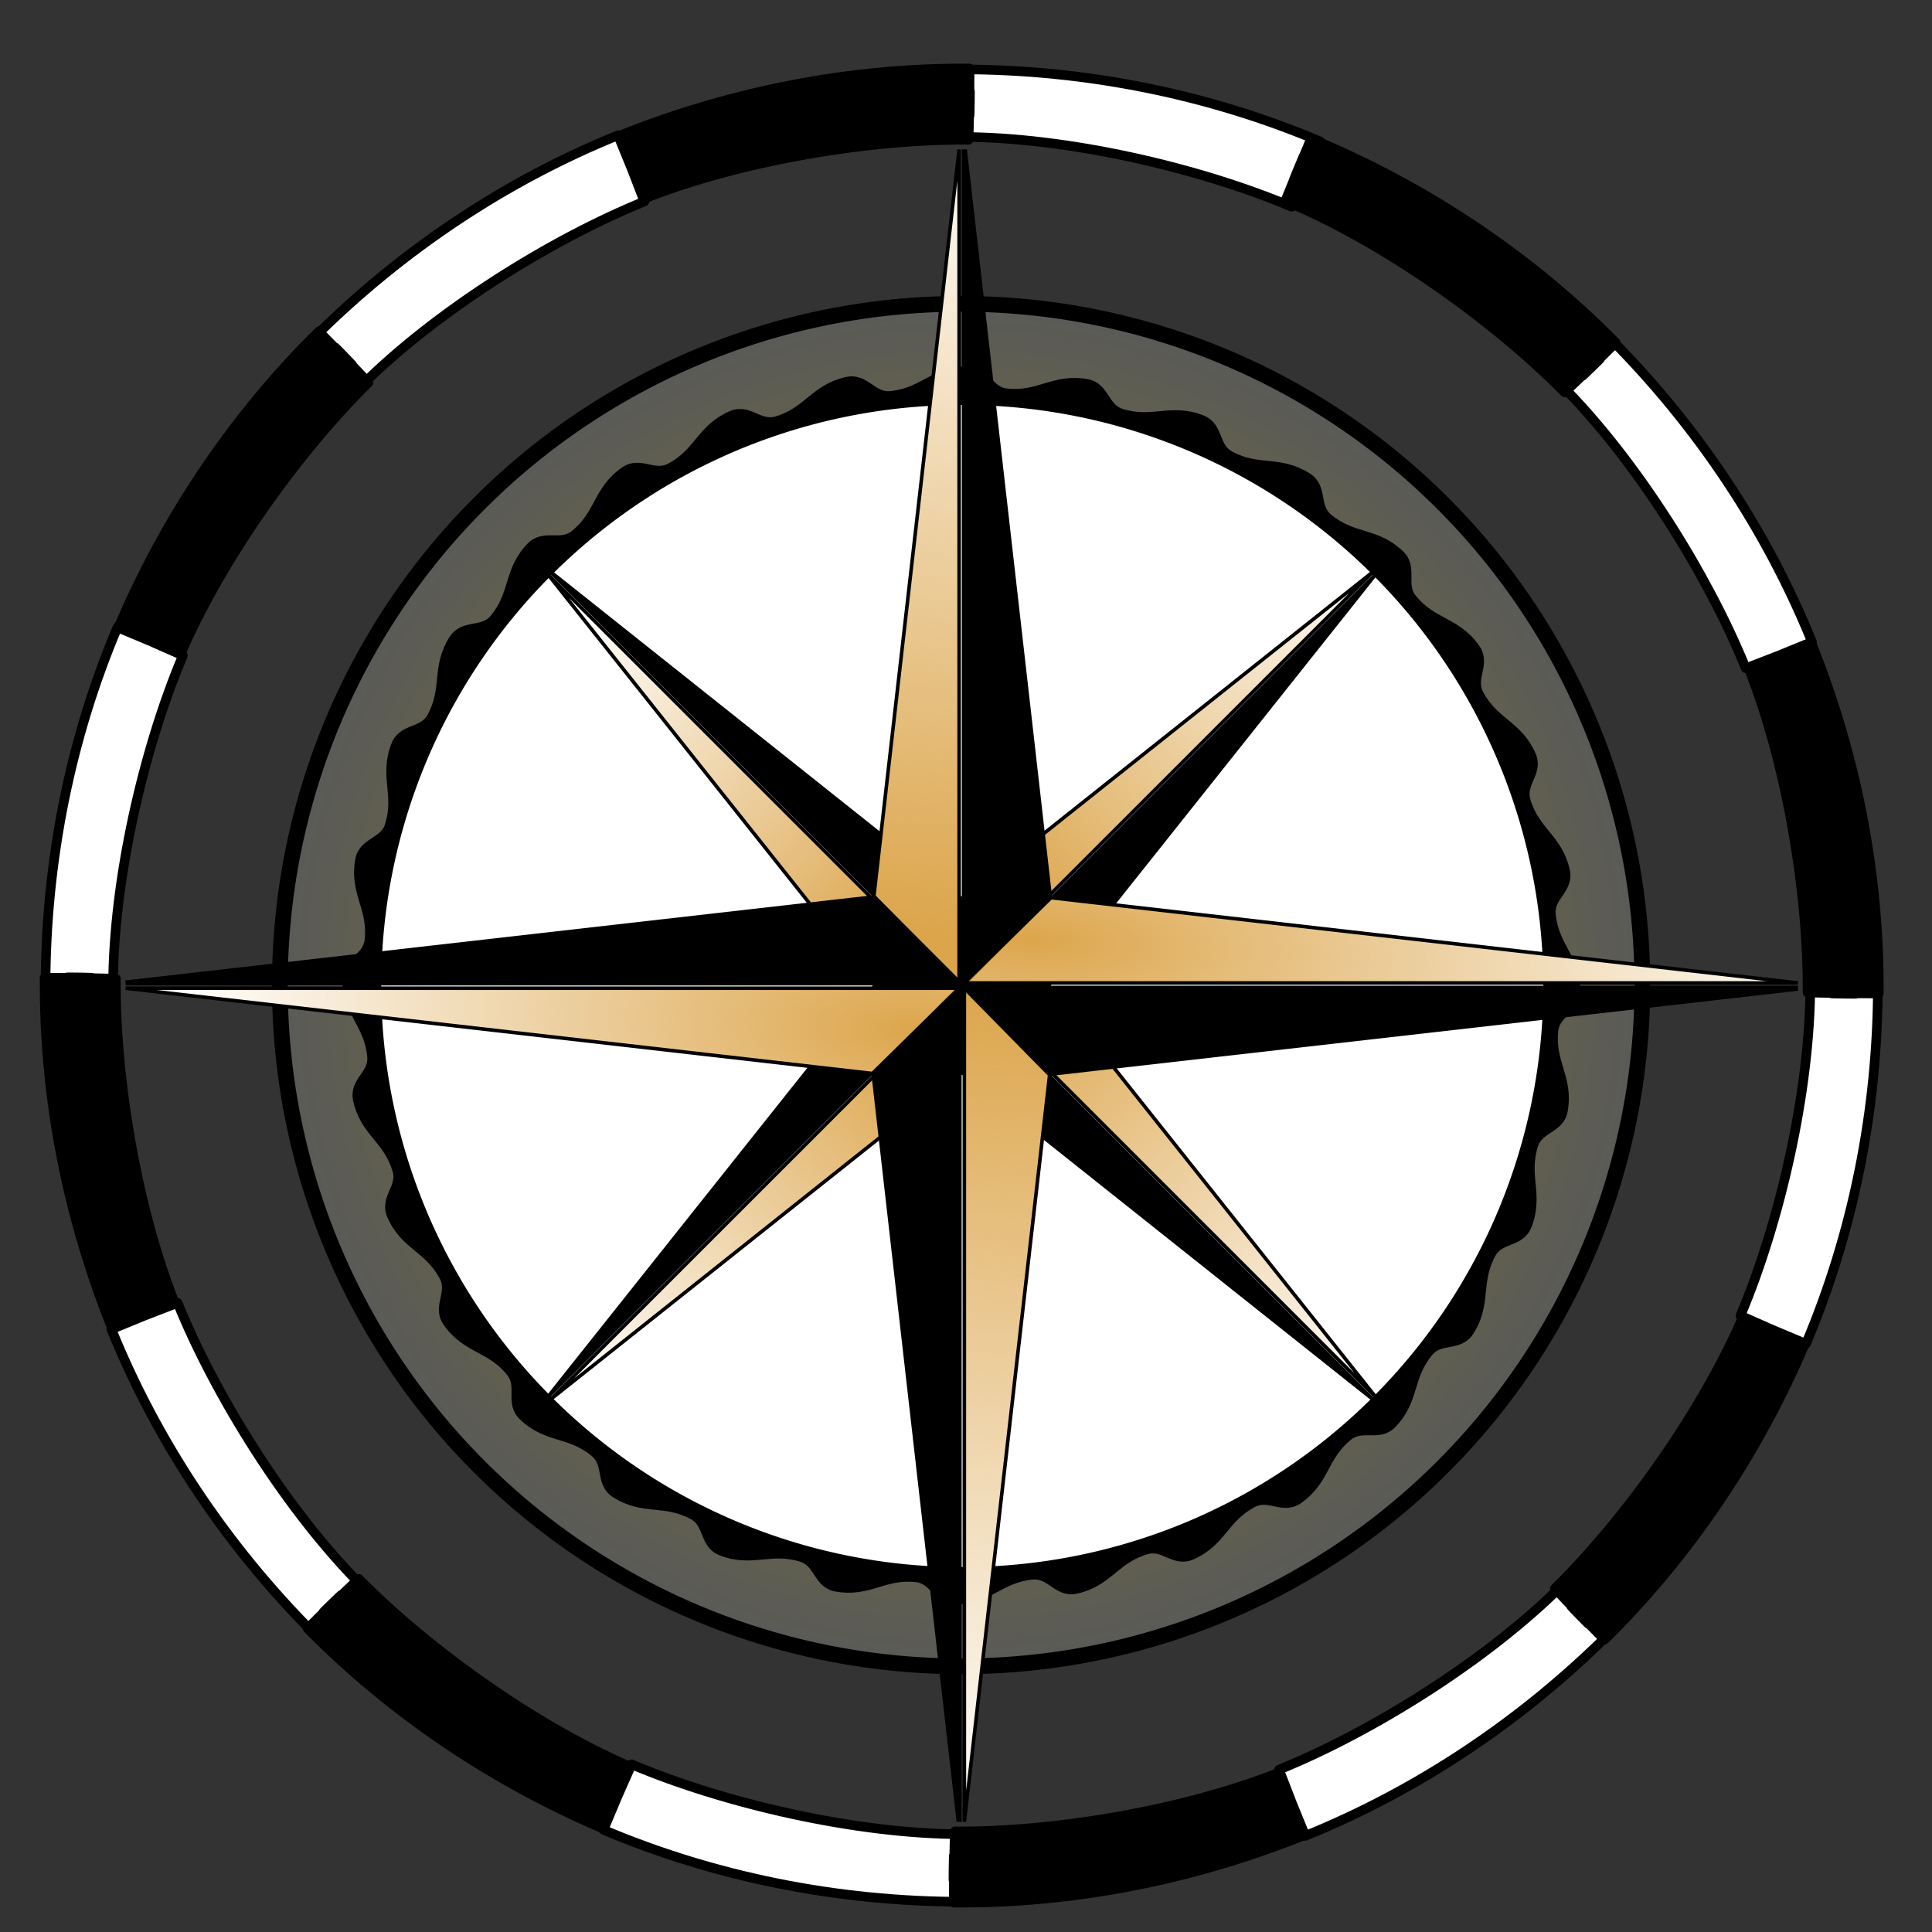
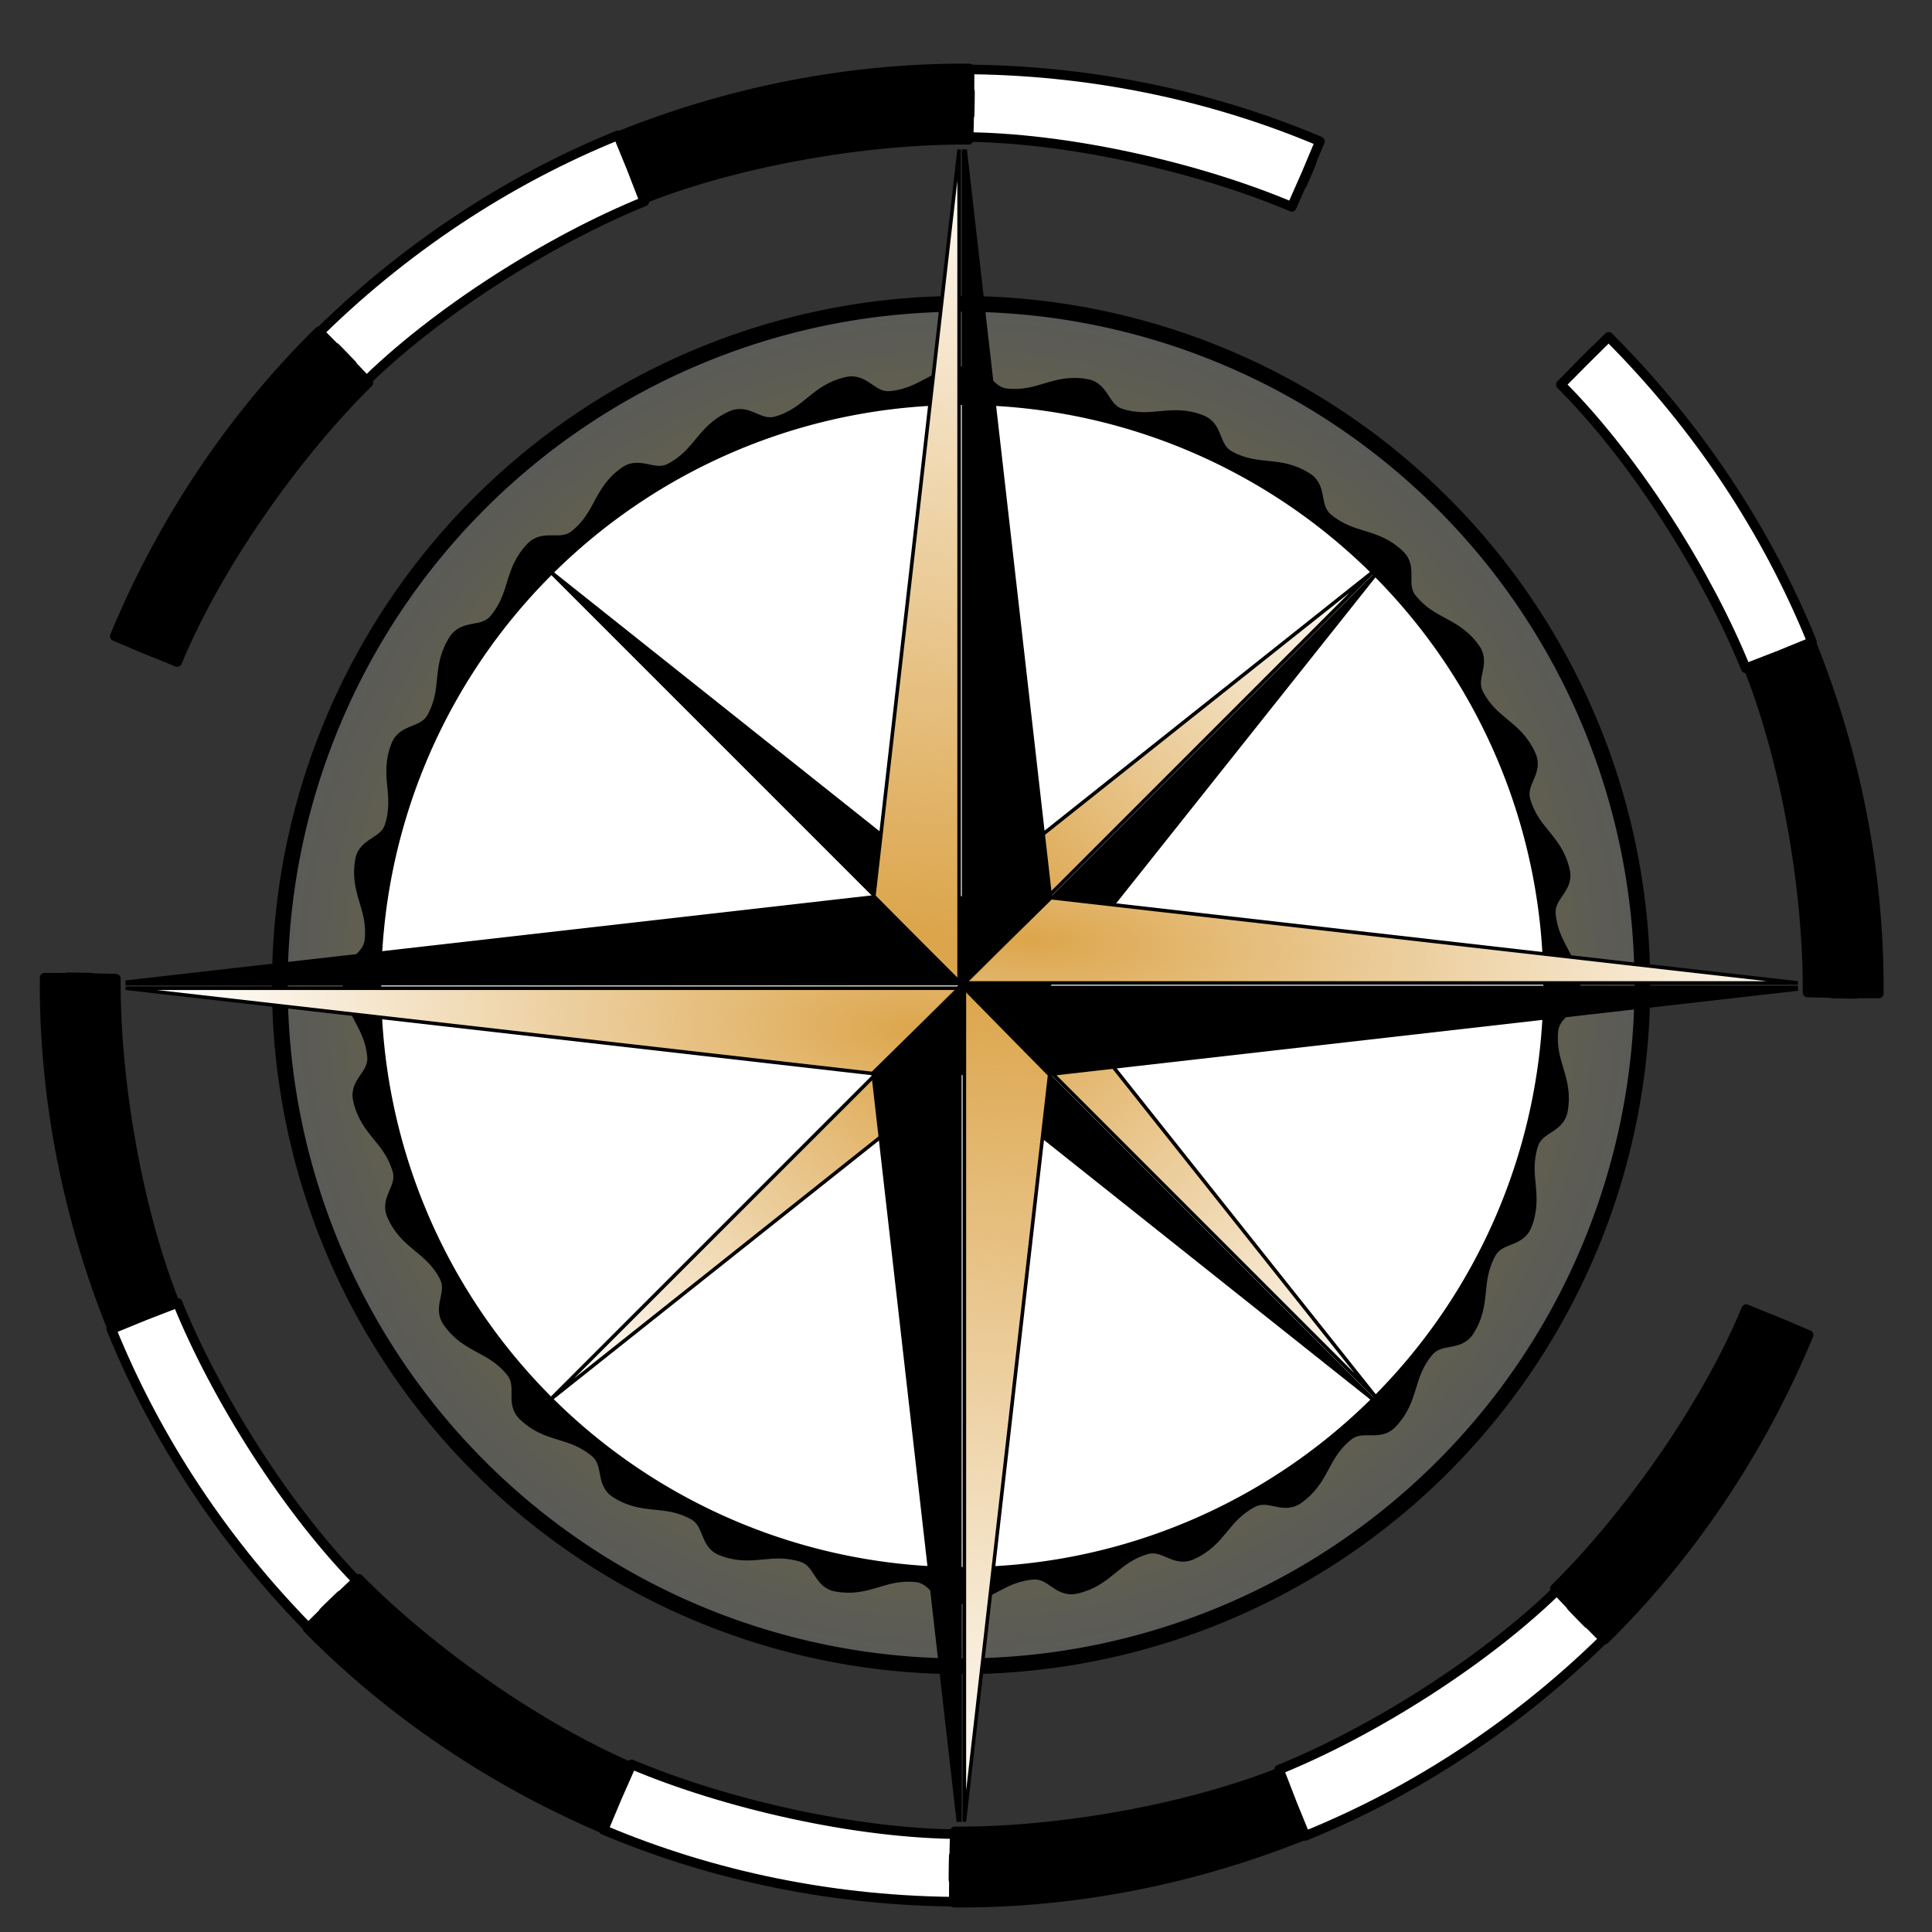
<svg xmlns="http://www.w3.org/2000/svg" xmlns:ns1="http://sodipodi.sourceforge.net/DTD/sodipodi-0.dtd" xmlns:ns2="http://www.inkscape.org/namespaces/inkscape" xmlns:xlink="http://www.w3.org/1999/xlink" version="1.0" width="64" height="64" id="svg2572" ns1:version="0.32" ns2:version="0.46" ns1:docname="compass-rose-mustard.svg" ns2:output_extension="org.inkscape.output.svg.inkscape">
  <rect width="100%" height="100%" fill="#333333" stroke="none" />
  <ns1:namedview ns2:window-height="713" ns2:window-width="756" ns2:pageshadow="2" ns2:pageopacity="0.0" guidetolerance="10.0" gridtolerance="10.0" objecttolerance="10.0" borderopacity="1.0" bordercolor="#666666" pagecolor="#ffffff" id="base" showgrid="false" ns2:zoom="7.78125" ns2:cx="59.180723" ns2:cy="32" ns2:window-x="97" ns2:window-y="2" ns2:current-layer="svg2572" />
  <defs id="defs2574">
    <ns2:perspective ns1:type="inkscape:persp3d" ns2:vp_x="0 : 32 : 1" ns2:vp_y="0 : 1000 : 0" ns2:vp_z="64 : 32 : 1" ns2:persp3d-origin="32 : 21.333333 : 1" id="perspective82" />
    <linearGradient id="linearGradient3595">
      <stop id="stop3597" style="stop-color:#f6e900;stop-opacity:0.416" offset="0" />
      <stop id="stop3605" style="stop-color:#bab43f;stop-opacity:0.455" offset="0.5" />
      <stop id="stop3603" style="stop-color:#7f7f7f;stop-opacity:0.498" offset="1" />
    </linearGradient>
    <linearGradient id="linearGradient3517">
      <stop id="stop3519" style="stop-color:#dca54b;stop-opacity:1" offset="0" />
      <stop id="stop3521" style="stop-color:#dca54b;stop-opacity:0" offset="1" />
    </linearGradient>
    <linearGradient id="linearGradient3459">
      <stop id="stop3461" style="stop-color:#dca54b;stop-opacity:1" offset="0" />
      <stop id="stop3463" style="stop-color:#dca54b;stop-opacity:0" offset="1" />
    </linearGradient>
    <linearGradient x1="29.299" y1="27.918" x2="17.771" y2="16.682" id="linearGradient3535" xlink:href="#linearGradient3459" gradientUnits="userSpaceOnUse" />
    <linearGradient x1="32.935" y1="26.281" x2="46.316" y2="14.864" id="linearGradient3537" xlink:href="#linearGradient3459" gradientUnits="userSpaceOnUse" />
    <linearGradient x1="33.117" y1="29.662" x2="46.409" y2="44.498" id="linearGradient3539" xlink:href="#linearGradient3459" gradientUnits="userSpaceOnUse" />
    <linearGradient x1="30.208" y1="32.1" x2="17.771" y2="44.591" id="linearGradient3541" xlink:href="#linearGradient3459" gradientUnits="userSpaceOnUse" />
    <linearGradient x1="8.199" y1="-3.173" x2="9.787" y2="-32.227" id="linearGradient3553" xlink:href="#linearGradient3459" gradientUnits="userSpaceOnUse" />
    <radialGradient cx="12.182" cy="-3.053" r="14.973" fx="12.182" fy="-3.053" id="radialGradient3555" xlink:href="#linearGradient3459" gradientUnits="userSpaceOnUse" gradientTransform="matrix(1.844,0.107,-6.158428e-3,0.106,-10.3,-3.892)" />
    <linearGradient x1="11.437" y1="-1.245" x2="9.849" y2="28.7" id="linearGradient3557" xlink:href="#linearGradient3459" gradientUnits="userSpaceOnUse" />
    <radialGradient cx="6.295" cy="1.491" r="14.973" fx="6.295" fy="1.491" id="radialGradient3559" xlink:href="#linearGradient3517" gradientUnits="userSpaceOnUse" gradientTransform="matrix(-1.79,-0.106,4.3403679e-2,-0.727,19.389,2.098)" />
    <radialGradient cx="40.727" cy="32" r="21.886" fx="40.727" fy="32" id="radialGradient3601" xlink:href="#linearGradient3595" gradientUnits="userSpaceOnUse" />
    <radialGradient cx="6.295" cy="1.491" r="14.973" fx="6.295" fy="1.491" id="radialGradient3608" xlink:href="#linearGradient3517" gradientUnits="userSpaceOnUse" gradientTransform="matrix(-1.79,-0.106,4.3403679e-2,-0.727,47.855,31.904)" />
    <linearGradient x1="11.437" y1="-1.245" x2="9.849" y2="28.7" id="linearGradient3612" xlink:href="#linearGradient3459" gradientUnits="userSpaceOnUse" gradientTransform="translate(28.467,29.806)" />
    <radialGradient cx="12.182" cy="-3.053" r="14.973" fx="12.182" fy="-3.053" id="radialGradient3616" xlink:href="#linearGradient3459" gradientUnits="userSpaceOnUse" gradientTransform="matrix(1.992,0.107,-3.4794317e-2,0.646,16.278,27.564)" />
    <linearGradient x1="8.199" y1="-3.173" x2="9.787" y2="-32.227" id="linearGradient3620" xlink:href="#linearGradient3459" gradientUnits="userSpaceOnUse" gradientTransform="translate(28.467,29.806)" />
    <linearGradient x1="8.199" y1="-3.173" x2="9.787" y2="-32.227" id="linearGradient3633" xlink:href="#linearGradient3459" gradientUnits="userSpaceOnUse" gradientTransform="translate(28.467,29.806)" />
    <radialGradient cx="12.182" cy="-3.053" r="14.973" fx="12.182" fy="-3.053" id="radialGradient3635" xlink:href="#linearGradient3459" gradientUnits="userSpaceOnUse" gradientTransform="matrix(1.992,0.107,-3.4794317e-2,0.646,16.278,27.564)" />
    <linearGradient x1="11.437" y1="-1.245" x2="9.849" y2="28.7" id="linearGradient3637" xlink:href="#linearGradient3459" gradientUnits="userSpaceOnUse" gradientTransform="translate(28.467,29.806)" />
    <radialGradient cx="6.295" cy="1.491" r="14.973" fx="6.295" fy="1.491" id="radialGradient3639" xlink:href="#linearGradient3517" gradientUnits="userSpaceOnUse" gradientTransform="matrix(-1.79,-0.106,4.3403679e-2,-0.727,47.855,31.904)" />
  </defs>
  <g id="layer1">
    <path d="M 62.364,32 A 21.636,21.636 0 1 1 19.091,32 A 21.636,21.636 0 1 1 62.364,32 z" transform="matrix(1.043,0,0,1.043,-10.641,-0.744)" id="path3585" style="opacity:1;fill:url(#radialGradient3601);fill-opacity:1;fill-rule:evenodd;stroke:#000000;stroke-width:0.5;stroke-linecap:butt;stroke-linejoin:miter;marker:none;marker-start:none;marker-mid:none;marker-end:none;stroke-miterlimit:4;stroke-dasharray:none;stroke-dashoffset:0;stroke-opacity:1;visibility:visible;display:inline;overflow:visible;enable-background:accumulate" />
    <path d="M 39.918,34.933 C 38.908,36.142 39.265,37.219 38.175,38.358 C 37.559,39.002 36.775,38.384 36.08,38.944 C 34.854,39.933 34.993,41.059 33.703,41.963 C 32.972,42.475 32.324,41.716 31.533,42.129 C 30.137,42.86 30.054,43.992 28.613,44.626 C 27.796,44.986 27.308,44.115 26.453,44.366 C 24.941,44.81 24.639,45.904 23.101,46.246 C 22.23,46.439 21.921,45.49 21.033,45.569 C 19.464,45.71 18.954,46.724 17.379,46.759 C 16.487,46.778 16.37,45.787 15.483,45.692 C 13.916,45.523 13.218,46.418 11.667,46.145 C 10.788,45.991 10.867,44.995 10.015,44.729 C 8.512,44.258 7.653,45 6.184,44.429 C 5.353,44.106 5.624,43.145 4.841,42.718 C 3.458,41.963 2.471,42.523 1.142,41.677 C 0.389,41.198 0.843,40.308 0.158,39.736 C -1.051,38.726 -2.128,39.083 -3.267,37.993 C -3.911,37.377 -3.293,36.593 -3.853,35.898 C -4.842,34.672 -5.968,34.811 -6.872,33.521 C -7.384,32.79 -6.625,32.142 -7.038,31.352 C -7.769,29.956 -8.901,29.873 -9.536,28.431 C -9.895,27.614 -9.024,27.127 -9.275,26.271 C -9.72,24.759 -10.813,24.457 -11.155,22.919 C -11.348,22.048 -10.399,21.74 -10.478,20.851 C -10.619,19.282 -11.633,18.772 -11.668,17.197 C -11.687,16.305 -10.696,16.188 -10.601,15.301 C -10.433,13.734 -11.328,13.037 -11.054,11.485 C -10.9,10.607 -9.904,10.685 -9.638,9.834 C -9.167,8.33 -9.909,7.471 -9.338,6.002 C -9.015,5.171 -8.055,5.442 -7.627,4.659 C -6.872,3.276 -7.432,2.289 -6.586,0.96 C -6.107,0.208 -5.217,0.661 -4.645,-0.024 C -3.635,-1.233 -3.992,-2.31 -2.903,-3.449 C -2.286,-4.093 -1.502,-3.475 -0.807,-4.035 C 0.419,-5.024 0.28,-6.15 1.57,-7.054 C 2.301,-7.566 2.949,-6.807 3.739,-7.22 C 5.135,-7.951 5.218,-9.082 6.66,-9.717 C 7.477,-10.077 7.964,-9.206 8.82,-9.457 C 10.332,-9.901 10.634,-10.995 12.172,-11.337 C 13.043,-11.53 13.351,-10.581 14.24,-10.66 C 15.809,-10.801 16.319,-11.815 17.894,-11.849 C 18.786,-11.869 18.903,-10.878 19.79,-10.783 C 21.357,-10.614 22.054,-11.509 23.606,-11.236 C 24.484,-11.081 24.406,-10.086 25.257,-9.82 C 26.761,-9.349 27.62,-10.091 29.088,-9.52 C 29.92,-9.197 29.649,-8.236 30.432,-7.809 C 31.815,-7.054 32.802,-7.614 34.131,-6.768 C 34.883,-6.289 34.43,-5.399 35.115,-4.827 C 36.324,-3.817 37.401,-4.174 38.54,-3.084 C 39.184,-2.468 38.566,-1.684 39.126,-0.989 C 40.115,0.237 41.241,0.098 42.145,1.388 C 42.657,2.119 41.898,2.767 42.311,3.558 C 43.042,4.953 44.173,5.036 44.808,6.478 C 45.168,7.295 44.297,7.783 44.548,8.638 C 44.992,10.15 46.086,10.452 46.428,11.99 C 46.621,12.861 45.671,13.17 45.751,14.058 C 45.892,15.627 46.906,16.137 46.94,17.712 C 46.96,18.604 45.969,18.721 45.873,19.608 C 45.705,21.175 46.6,21.872 46.327,23.424 C 46.172,24.303 45.177,24.224 44.911,25.076 C 44.44,26.579 45.182,27.438 44.611,28.907 C 44.288,29.738 43.327,29.467 42.9,30.25 C 42.145,31.633 42.705,32.62 41.859,33.949 C 41.38,34.702 40.49,34.248 39.918,34.933 z" transform="matrix(0.694,0,0,0.694,19.61,20.527)" id="path3561" style="opacity:1;fill:#000000;fill-opacity:1;fill-rule:evenodd;stroke:#000000;stroke-width:0.5;stroke-linecap:butt;stroke-linejoin:miter;marker:none;marker-start:none;marker-mid:none;marker-end:none;stroke-miterlimit:4;stroke-dasharray:none;stroke-dashoffset:0;stroke-opacity:1;visibility:visible;display:inline;overflow:visible;enable-background:accumulate" />
    <path d="M 62.364,32 A 21.636,21.636 0 1 1 19.091,32 A 21.636,21.636 0 1 1 62.364,32 z" transform="matrix(0.9,0,0,0.9,-4.778,3.863)" id="path3565" style="opacity:1;fill:#ffffff;fill-opacity:1;fill-rule:evenodd;stroke:#000000;stroke-width:0.5;stroke-linecap:butt;stroke-linejoin:miter;marker:none;marker-start:none;marker-mid:none;marker-end:none;stroke-miterlimit:4;stroke-dasharray:none;stroke-dashoffset:0;stroke-opacity:1;visibility:visible;display:inline;overflow:visible;enable-background:accumulate" />
    <g transform="matrix(0.926,0,0,0.926,2.648,5.122)" id="g3525">
      <path d="M 16.838,14.927 L 31.547,29.636 L 31.547,26.627 L 16.838,14.927 z" id="path7715" style="fill:#000000;fill-opacity:1;fill-rule:evenodd;stroke:#000000;stroke-width:0.127px;stroke-linecap:butt;stroke-linejoin:miter;stroke-opacity:1" />
-       <path d="M 16.745,15.02 L 31.454,29.729 L 28.419,29.703 L 16.745,15.02 z" id="path7717" style="opacity:1;fill:url(#linearGradient3535);fill-opacity:1;fill-rule:evenodd;stroke:#000000;stroke-width:0.127px;stroke-linecap:butt;stroke-linejoin:miter;marker:none;marker-start:none;marker-mid:none;marker-end:none;stroke-miterlimit:4;stroke-dasharray:none;stroke-dashoffset:0;stroke-opacity:1;visibility:visible;display:inline;overflow:visible;enable-background:accumulate" />
      <path d="M 46.346,15.02 L 31.637,29.729 L 34.646,29.729 L 46.346,15.02 z" id="path7721" style="fill:#000000;fill-opacity:1;fill-rule:evenodd;stroke:#000000;stroke-width:0.127px;stroke-linecap:butt;stroke-linejoin:miter;stroke-opacity:1" />
      <path d="M 46.253,14.927 L 31.544,29.636 L 31.57,26.601 L 46.253,14.927 z" id="path7723" style="fill:url(#linearGradient3537);fill-opacity:1;fill-rule:evenodd;stroke:#000000;stroke-width:0.127px;stroke-linecap:butt;stroke-linejoin:miter;stroke-opacity:1" />
      <path d="M 46.253,44.528 L 31.544,29.819 L 31.544,32.828 L 46.253,44.528 z" id="path7727" style="fill:#000000;fill-opacity:1;fill-rule:evenodd;stroke:#000000;stroke-width:0.127px;stroke-linecap:butt;stroke-linejoin:miter;stroke-opacity:1" />
      <path d="M 46.346,44.435 L 31.637,29.726 L 34.672,29.751 L 46.346,44.435 z" id="path7729" style="opacity:1;fill:url(#linearGradient3539);fill-opacity:1;fill-rule:evenodd;stroke:#000000;stroke-width:0.127px;stroke-linecap:butt;stroke-linejoin:miter;marker:none;marker-start:none;marker-mid:none;marker-end:none;stroke-miterlimit:4;stroke-dasharray:none;stroke-dashoffset:0;stroke-opacity:1;visibility:visible;display:inline;overflow:visible;enable-background:accumulate" />
-       <path d="M 16.745,44.435 L 31.454,29.726 L 28.445,29.726 L 16.745,44.435 z" id="path7733" style="fill:#000000;fill-opacity:1;fill-rule:evenodd;stroke:#000000;stroke-width:0.127px;stroke-linecap:butt;stroke-linejoin:miter;stroke-opacity:1" />
-       <path d="M 16.838,44.528 L 31.547,29.819 L 31.521,32.854 L 16.838,44.528 z" id="path7735" style="opacity:1;fill:url(#linearGradient3541);fill-opacity:1;fill-rule:evenodd;stroke:#000000;stroke-width:0.127px;stroke-linecap:butt;stroke-linejoin:miter;marker:none;marker-start:none;marker-mid:none;marker-end:none;stroke-miterlimit:4;stroke-dasharray:none;stroke-dashoffset:0;stroke-opacity:1;visibility:visible;display:inline;overflow:visible;enable-background:accumulate" />
+       <path d="M 16.838,44.528 L 31.547,29.819 L 31.521,32.854 z" id="path7735" style="opacity:1;fill:url(#linearGradient3541);fill-opacity:1;fill-rule:evenodd;stroke:#000000;stroke-width:0.127px;stroke-linecap:butt;stroke-linejoin:miter;marker:none;marker-start:none;marker-mid:none;marker-end:none;stroke-miterlimit:4;stroke-dasharray:none;stroke-dashoffset:0;stroke-opacity:1;visibility:visible;display:inline;overflow:visible;enable-background:accumulate" />
    </g>
    <g transform="matrix(0.926,0,0,0.926,22.766,33.826)" id="g3567" style="fill:#ffffff;fill-opacity:1;stroke:none;stroke-opacity:1">
      <path d="M 9.912,-31.182 L 9.912,-1.364 L 12.963,-4.414 L 9.912,-31.182 z" id="path3569" style="fill:#ffffff;fill-opacity:1;fill-rule:evenodd;stroke:none;stroke-width:0.182px;stroke-linecap:butt;stroke-linejoin:miter;stroke-opacity:1" />
      <path d="M 9.724,-31.182 L 9.724,-1.364 L 6.674,-4.466 L 9.724,-31.182 z" id="path3571" style="opacity:1;fill:#ffffff;fill-opacity:1;fill-rule:evenodd;stroke:none;stroke-width:0.127px;stroke-linecap:butt;stroke-linejoin:miter;marker:none;marker-start:none;marker-mid:none;marker-end:none;stroke-miterlimit:4;stroke-dasharray:none;stroke-dashoffset:0;stroke-opacity:1;visibility:visible;display:inline;overflow:visible;enable-background:accumulate" />
      <path d="M 39.727,-1.178 L 9.909,-1.178 L 12.959,1.872 L 39.727,-1.178 z" id="path3573" style="fill:#ffffff;fill-opacity:1;fill-rule:evenodd;stroke:none;stroke-width:0.182px;stroke-linecap:butt;stroke-linejoin:miter;stroke-opacity:1" />
      <path d="M 39.727,-1.367 L 9.909,-1.367 L 13.011,-4.417 L 39.727,-1.367 z" id="path3575" style="opacity:1;fill:#ffffff;fill-opacity:1;fill-rule:evenodd;stroke:none;stroke-width:0.127px;stroke-linecap:butt;stroke-linejoin:miter;marker:none;marker-start:none;marker-mid:none;marker-end:none;stroke-miterlimit:4;stroke-dasharray:none;stroke-dashoffset:0;stroke-opacity:1;visibility:visible;display:inline;overflow:visible;enable-background:accumulate" />
      <path d="M 9.724,28.636 L 9.724,-1.182 L 6.674,1.868 L 9.724,28.636 z" id="path3577" style="fill:#ffffff;fill-opacity:1;fill-rule:evenodd;stroke:none;stroke-width:0.182px;stroke-linecap:butt;stroke-linejoin:miter;stroke-opacity:1" />
      <path d="M 9.912,28.636 L 9.912,-1.182 L 12.963,1.92 L 9.912,28.636 z" id="path3579" style="opacity:1;fill:#ffffff;fill-opacity:1;fill-rule:evenodd;stroke:none;stroke-width:0.127px;stroke-linecap:butt;stroke-linejoin:miter;marker:none;marker-start:none;marker-mid:none;marker-end:none;stroke-miterlimit:4;stroke-dasharray:none;stroke-dashoffset:0;stroke-opacity:1;visibility:visible;display:inline;overflow:visible;enable-background:accumulate" />
      <path d="M -20.091,-1.367 L 9.727,-1.367 L 6.677,-4.417 L -20.091,-1.367 z" id="path3581" style="fill:#ffffff;fill-opacity:1;fill-rule:evenodd;stroke:none;stroke-width:0.182px;stroke-linecap:butt;stroke-linejoin:miter;stroke-opacity:1" />
      <path d="M -20.091,-1.178 L 9.727,-1.178 L 6.625,1.872 L -20.091,-1.178 z" id="path3583" style="opacity:1;fill:#ffffff;fill-opacity:1;fill-rule:evenodd;stroke:none;stroke-width:0.127px;stroke-linecap:butt;stroke-linejoin:miter;marker:none;marker-start:none;marker-mid:none;marker-end:none;stroke-miterlimit:4;stroke-dasharray:none;stroke-dashoffset:0;stroke-opacity:1;visibility:visible;display:inline;overflow:visible;enable-background:accumulate" />
    </g>
    <g transform="matrix(0.926,0,0,0.926,-3.593,6.227)" id="g3623">
      <path d="M 38.379,-1.376 L 38.379,28.443 L 41.429,25.392 L 38.379,-1.376 z" id="path2393" style="fill:#000000;fill-opacity:1;fill-rule:evenodd;stroke:#000000;stroke-width:0.182px;stroke-linecap:butt;stroke-linejoin:miter;stroke-opacity:1" />
      <path d="M 38.191,-1.376 L 38.191,28.443 L 35.141,25.34 L 38.191,-1.376 z" id="path7160" style="fill:url(#linearGradient3633);fill-opacity:1;fill-rule:evenodd;stroke:#000000;stroke-width:0.127px;stroke-linecap:butt;stroke-linejoin:miter;marker:none;marker-start:none;marker-mid:none;marker-end:none;stroke-miterlimit:4;stroke-dasharray:none;stroke-dashoffset:0;stroke-opacity:1;visibility:visible;display:inline;overflow:visible;enable-background:accumulate" />
      <path d="M 68.194,28.628 L 38.376,28.628 L 41.426,31.678 L 68.194,28.628 z" id="path7681" style="fill:#000000;fill-opacity:1;fill-rule:evenodd;stroke:#000000;stroke-width:0.182px;stroke-linecap:butt;stroke-linejoin:miter;stroke-opacity:1" />
      <path d="M 68.194,28.439 L 38.376,28.439 L 41.478,25.389 L 68.194,28.439 z" id="path7683" style="fill:url(#radialGradient3635);fill-opacity:1;fill-rule:evenodd;stroke:#000000;stroke-width:0.127px;stroke-linecap:butt;stroke-linejoin:miter;marker:none;marker-start:none;marker-mid:none;marker-end:none;stroke-miterlimit:4;stroke-dasharray:none;stroke-dashoffset:0;stroke-opacity:1;visibility:visible;display:inline;overflow:visible;enable-background:accumulate" />
      <path d="M 38.191,58.443 L 38.191,28.624 L 35.141,31.674 L 38.191,58.443 z" id="path7687" style="fill:#000000;fill-opacity:1;fill-rule:evenodd;stroke:#000000;stroke-width:0.182px;stroke-linecap:butt;stroke-linejoin:miter;stroke-opacity:1" />
      <path d="M 38.379,58.443 L 38.379,28.624 L 41.429,31.727 L 38.379,58.443 z" id="path7689" style="fill:url(#linearGradient3637);fill-opacity:1;fill-rule:evenodd;stroke:#000000;stroke-width:0.127px;stroke-linecap:butt;stroke-linejoin:miter;marker:none;marker-start:none;marker-mid:none;marker-end:none;stroke-miterlimit:4;stroke-dasharray:none;stroke-dashoffset:0;stroke-opacity:1;visibility:visible;display:inline;overflow:visible;enable-background:accumulate" />
      <path d="M 8.376,28.439 L 38.194,28.439 L 35.144,25.389 L 8.376,28.439 z" id="path7693" style="fill:#000000;fill-opacity:1;fill-rule:evenodd;stroke:#000000;stroke-width:0.182px;stroke-linecap:butt;stroke-linejoin:miter;stroke-opacity:1" />
      <path d="M 8.376,28.628 L 38.194,28.628 L 35.092,31.678 L 8.376,28.628 z" id="path7695" style="fill:url(#radialGradient3639);fill-opacity:1;fill-rule:evenodd;stroke:#000000;stroke-width:0.127px;stroke-linecap:butt;stroke-linejoin:miter;marker:none;marker-start:none;marker-mid:none;marker-end:none;stroke-miterlimit:4;stroke-dasharray:none;stroke-dashoffset:0;stroke-opacity:1;visibility:visible;display:inline;overflow:visible;enable-background:accumulate" />
    </g>
    <g transform="matrix(1.021,0,0,1.021,14.033,0.211)" id="g12116">
      <path d="M 17.415,4.237 C 17.404,0.087 17.405,5.995 17.415,2.045 C 21.526,2.045 25.519,2.871 29.081,4.379 C 27.468,8.204 29.87,2.632 28.166,6.503 C 25.166,5.233 20.876,4.237 17.415,4.237 z" id="path10788" style="fill:#ffffff;fill-opacity:1;fill-rule:evenodd;stroke:#000000;stroke-width:0.311;stroke-linecap:round;stroke-linejoin:round;stroke-miterlimit:4;stroke-dasharray:none;stroke-opacity:1" />
      <path d="M 6.882,6.349 C 5.284,2.52 7.545,7.977 6.043,4.324 C 9.841,2.751 13.846,1.986 17.714,2.015 C 17.688,6.167 17.775,0.1 17.682,4.328 C 14.424,4.303 10.08,5.024 6.882,6.349 z" id="path11299" style="fill:#000000;fill-opacity:1;fill-rule:evenodd;stroke:#000000;stroke-width:0.311;stroke-linecap:round;stroke-linejoin:round;stroke-miterlimit:4;stroke-dasharray:none;stroke-opacity:1" />
      <path d="M -2.041,12.331 C -4.983,9.405 -0.806,13.582 -3.591,10.781 C -0.685,7.875 2.723,5.635 6.308,4.182 C 7.872,8.028 5.631,2.39 7.163,6.331 C 4.144,7.555 0.406,9.884 -2.041,12.331 z" id="path11301" style="fill:#ffffff;fill-opacity:1;fill-rule:evenodd;stroke:#000000;stroke-width:0.311;stroke-linecap:round;stroke-linejoin:round;stroke-miterlimit:4;stroke-dasharray:none;stroke-opacity:1" />
      <path d="M -7.996,21.273 C -11.834,19.695 -6.376,21.955 -10.021,20.434 C -8.448,16.637 -6.157,13.264 -3.401,10.549 C -0.484,13.503 -4.712,9.152 -1.789,12.207 C -4.11,14.493 -6.672,18.075 -7.996,21.273 z" id="path11303" style="fill:#000000;fill-opacity:1;fill-rule:evenodd;stroke:#000000;stroke-width:0.311;stroke-linecap:round;stroke-linejoin:round;stroke-miterlimit:4;stroke-dasharray:none;stroke-opacity:1" />
-       <path d="M -10.076,31.813 C -14.225,31.824 -8.318,31.823 -12.267,31.813 C -12.267,27.703 -11.442,23.709 -9.934,20.147 C -6.109,21.76 -11.68,19.358 -7.81,21.062 C -9.08,24.062 -10.076,28.352 -10.076,31.813 z" id="path11305" style="fill:#ffffff;fill-opacity:1;fill-rule:evenodd;stroke:#000000;stroke-width:0.311;stroke-linecap:round;stroke-linejoin:round;stroke-miterlimit:4;stroke-dasharray:none;stroke-opacity:1" />
      <path d="M -7.964,42.346 C -11.793,43.944 -6.335,41.683 -9.988,43.185 C -11.561,39.387 -12.327,35.382 -12.297,31.514 C -8.146,31.541 -14.212,31.454 -9.985,31.546 C -10.01,34.804 -9.288,39.149 -7.964,42.346 z" id="path11307" style="fill:#000000;fill-opacity:1;fill-rule:evenodd;stroke:#000000;stroke-width:0.311;stroke-linecap:round;stroke-linejoin:round;stroke-miterlimit:4;stroke-dasharray:none;stroke-opacity:1" />
      <path d="M -1.981,51.269 C -4.908,54.212 -0.731,50.034 -3.531,52.819 C -6.437,49.913 -8.677,46.506 -10.13,42.92 C -6.285,41.356 -11.923,43.597 -7.981,42.065 C -6.758,45.084 -4.429,48.822 -1.981,51.269 z" id="path11309" style="fill:#ffffff;fill-opacity:1;fill-rule:evenodd;stroke:#000000;stroke-width:0.311;stroke-linecap:round;stroke-linejoin:round;stroke-miterlimit:4;stroke-dasharray:none;stroke-opacity:1" />
      <path d="M 6.96,57.224 C 5.383,61.062 7.643,55.604 6.122,59.249 C 2.324,57.676 -1.049,55.385 -3.764,52.629 C -0.809,49.712 -5.16,53.94 -2.105,51.017 C 0.18,53.338 3.763,55.9 6.96,57.224 z" id="path11311" style="fill:#000000;fill-opacity:1;fill-rule:evenodd;stroke:#000000;stroke-width:0.311;stroke-linecap:round;stroke-linejoin:round;stroke-miterlimit:4;stroke-dasharray:none;stroke-opacity:1" />
      <path d="M 17.5,59.304 C 17.511,63.453 17.511,57.546 17.5,61.495 C 13.39,61.495 9.397,60.67 5.834,59.162 C 7.447,55.337 5.046,60.908 6.749,57.038 C 9.749,58.308 14.039,59.304 17.5,59.304 z" id="path11313" style="fill:#ffffff;fill-opacity:1;fill-rule:evenodd;stroke:#000000;stroke-width:0.311;stroke-linecap:round;stroke-linejoin:round;stroke-miterlimit:4;stroke-dasharray:none;stroke-opacity:1" />
      <path d="M 28.033,57.192 C 29.632,61.021 27.37,55.563 28.872,59.216 C 25.075,60.789 21.07,61.555 17.201,61.525 C 17.228,57.374 17.141,63.44 17.234,59.213 C 20.491,59.238 24.836,58.516 28.033,57.192 z" id="path11315" style="fill:#000000;fill-opacity:1;fill-rule:evenodd;stroke:#000000;stroke-width:0.311;stroke-linecap:round;stroke-linejoin:round;stroke-miterlimit:4;stroke-dasharray:none;stroke-opacity:1" />
      <path d="M 36.957,51.209 C 39.899,54.136 35.721,49.959 38.506,52.759 C 35.6,55.665 32.193,57.905 28.607,59.358 C 27.043,55.513 29.285,61.151 27.753,57.209 C 30.772,55.986 34.51,53.657 36.957,51.209 z" id="path11317" style="fill:#ffffff;fill-opacity:1;fill-rule:evenodd;stroke:#000000;stroke-width:0.311;stroke-linecap:round;stroke-linejoin:round;stroke-miterlimit:4;stroke-dasharray:none;stroke-opacity:1" />
      <path d="M 42.912,42.268 C 46.75,43.845 41.291,41.585 44.936,43.106 C 43.363,46.904 41.073,50.277 38.316,52.992 C 35.4,50.037 39.628,54.388 36.704,51.333 C 39.025,49.048 41.587,45.465 42.912,42.268 z" id="path11319" style="fill:#000000;fill-opacity:1;fill-rule:evenodd;stroke:#000000;stroke-width:0.311;stroke-linecap:round;stroke-linejoin:round;stroke-miterlimit:4;stroke-dasharray:none;stroke-opacity:1" />
-       <path d="M 44.991,31.728 C 49.141,31.717 43.233,31.717 47.183,31.728 C 47.183,35.838 46.357,39.831 44.85,43.394 C 41.024,41.781 46.596,44.183 42.725,42.479 C 43.995,39.479 44.991,35.189 44.991,31.728 z" id="path11321" style="fill:#ffffff;fill-opacity:1;fill-rule:evenodd;stroke:#000000;stroke-width:0.311;stroke-linecap:round;stroke-linejoin:round;stroke-miterlimit:4;stroke-dasharray:none;stroke-opacity:1" />
      <path d="M 42.879,21.195 C 46.709,19.596 41.251,21.858 44.904,20.356 C 46.477,24.153 47.242,28.158 47.213,32.027 C 43.061,32 49.128,32.087 44.9,31.994 C 44.925,28.737 44.204,24.392 42.879,21.195 z" id="path11323" style="fill:#000000;fill-opacity:1;fill-rule:evenodd;stroke:#000000;stroke-width:0.311;stroke-linecap:round;stroke-linejoin:round;stroke-miterlimit:4;stroke-dasharray:none;stroke-opacity:1" />
      <path d="M 36.897,12.271 C 39.823,9.329 35.646,13.507 38.447,10.722 C 41.353,13.628 43.593,17.035 45.046,20.621 C 41.2,22.185 46.838,19.943 42.897,21.476 C 41.673,18.456 39.344,14.719 36.897,12.271 z" id="path11325" style="fill:#ffffff;fill-opacity:1;fill-rule:evenodd;stroke:#000000;stroke-width:0.311;stroke-linecap:round;stroke-linejoin:round;stroke-miterlimit:4;stroke-dasharray:none;stroke-opacity:1" />
-       <path d="M 27.955,6.317 C 29.533,2.478 27.273,7.937 28.794,4.292 C 32.591,5.865 35.964,8.155 38.679,10.912 C 35.725,13.828 40.076,9.6 37.021,12.524 C 34.735,10.203 31.153,7.641 27.955,6.317 z" id="path11327" style="fill:#000000;fill-opacity:1;fill-rule:evenodd;stroke:#000000;stroke-width:0.311;stroke-linecap:round;stroke-linejoin:round;stroke-miterlimit:4;stroke-dasharray:none;stroke-opacity:1" />
    </g>
  </g>
</svg>